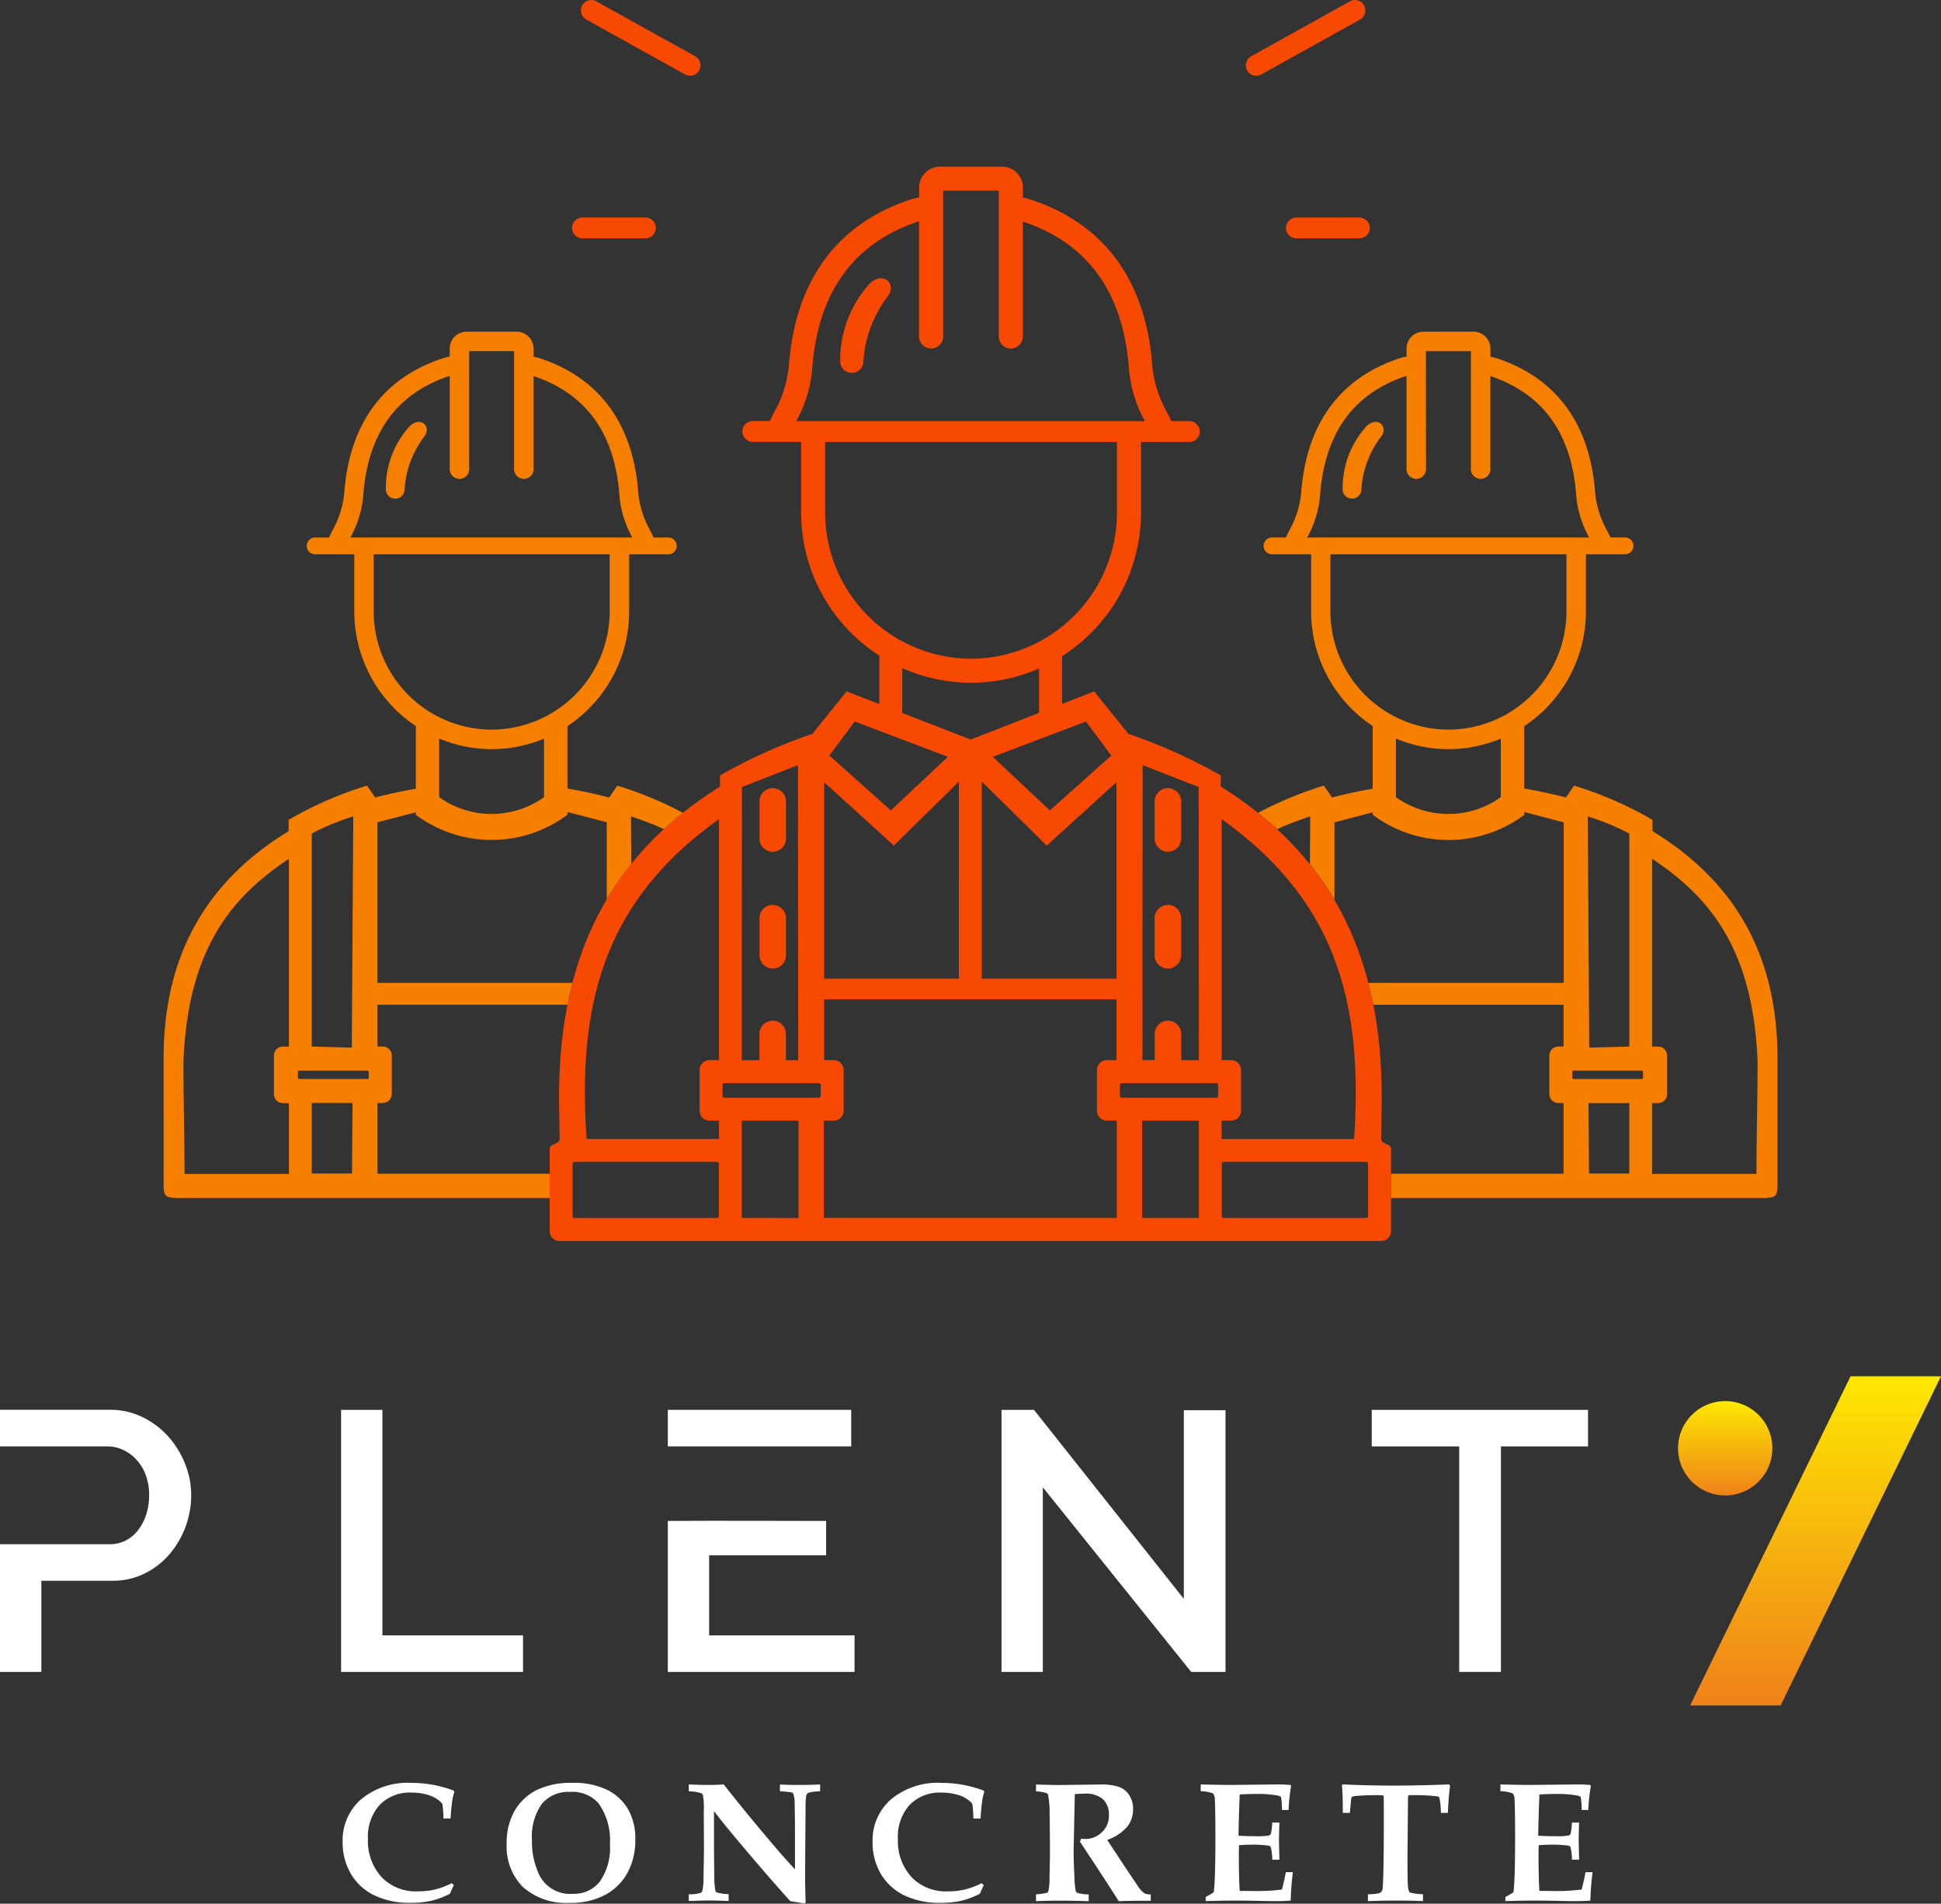
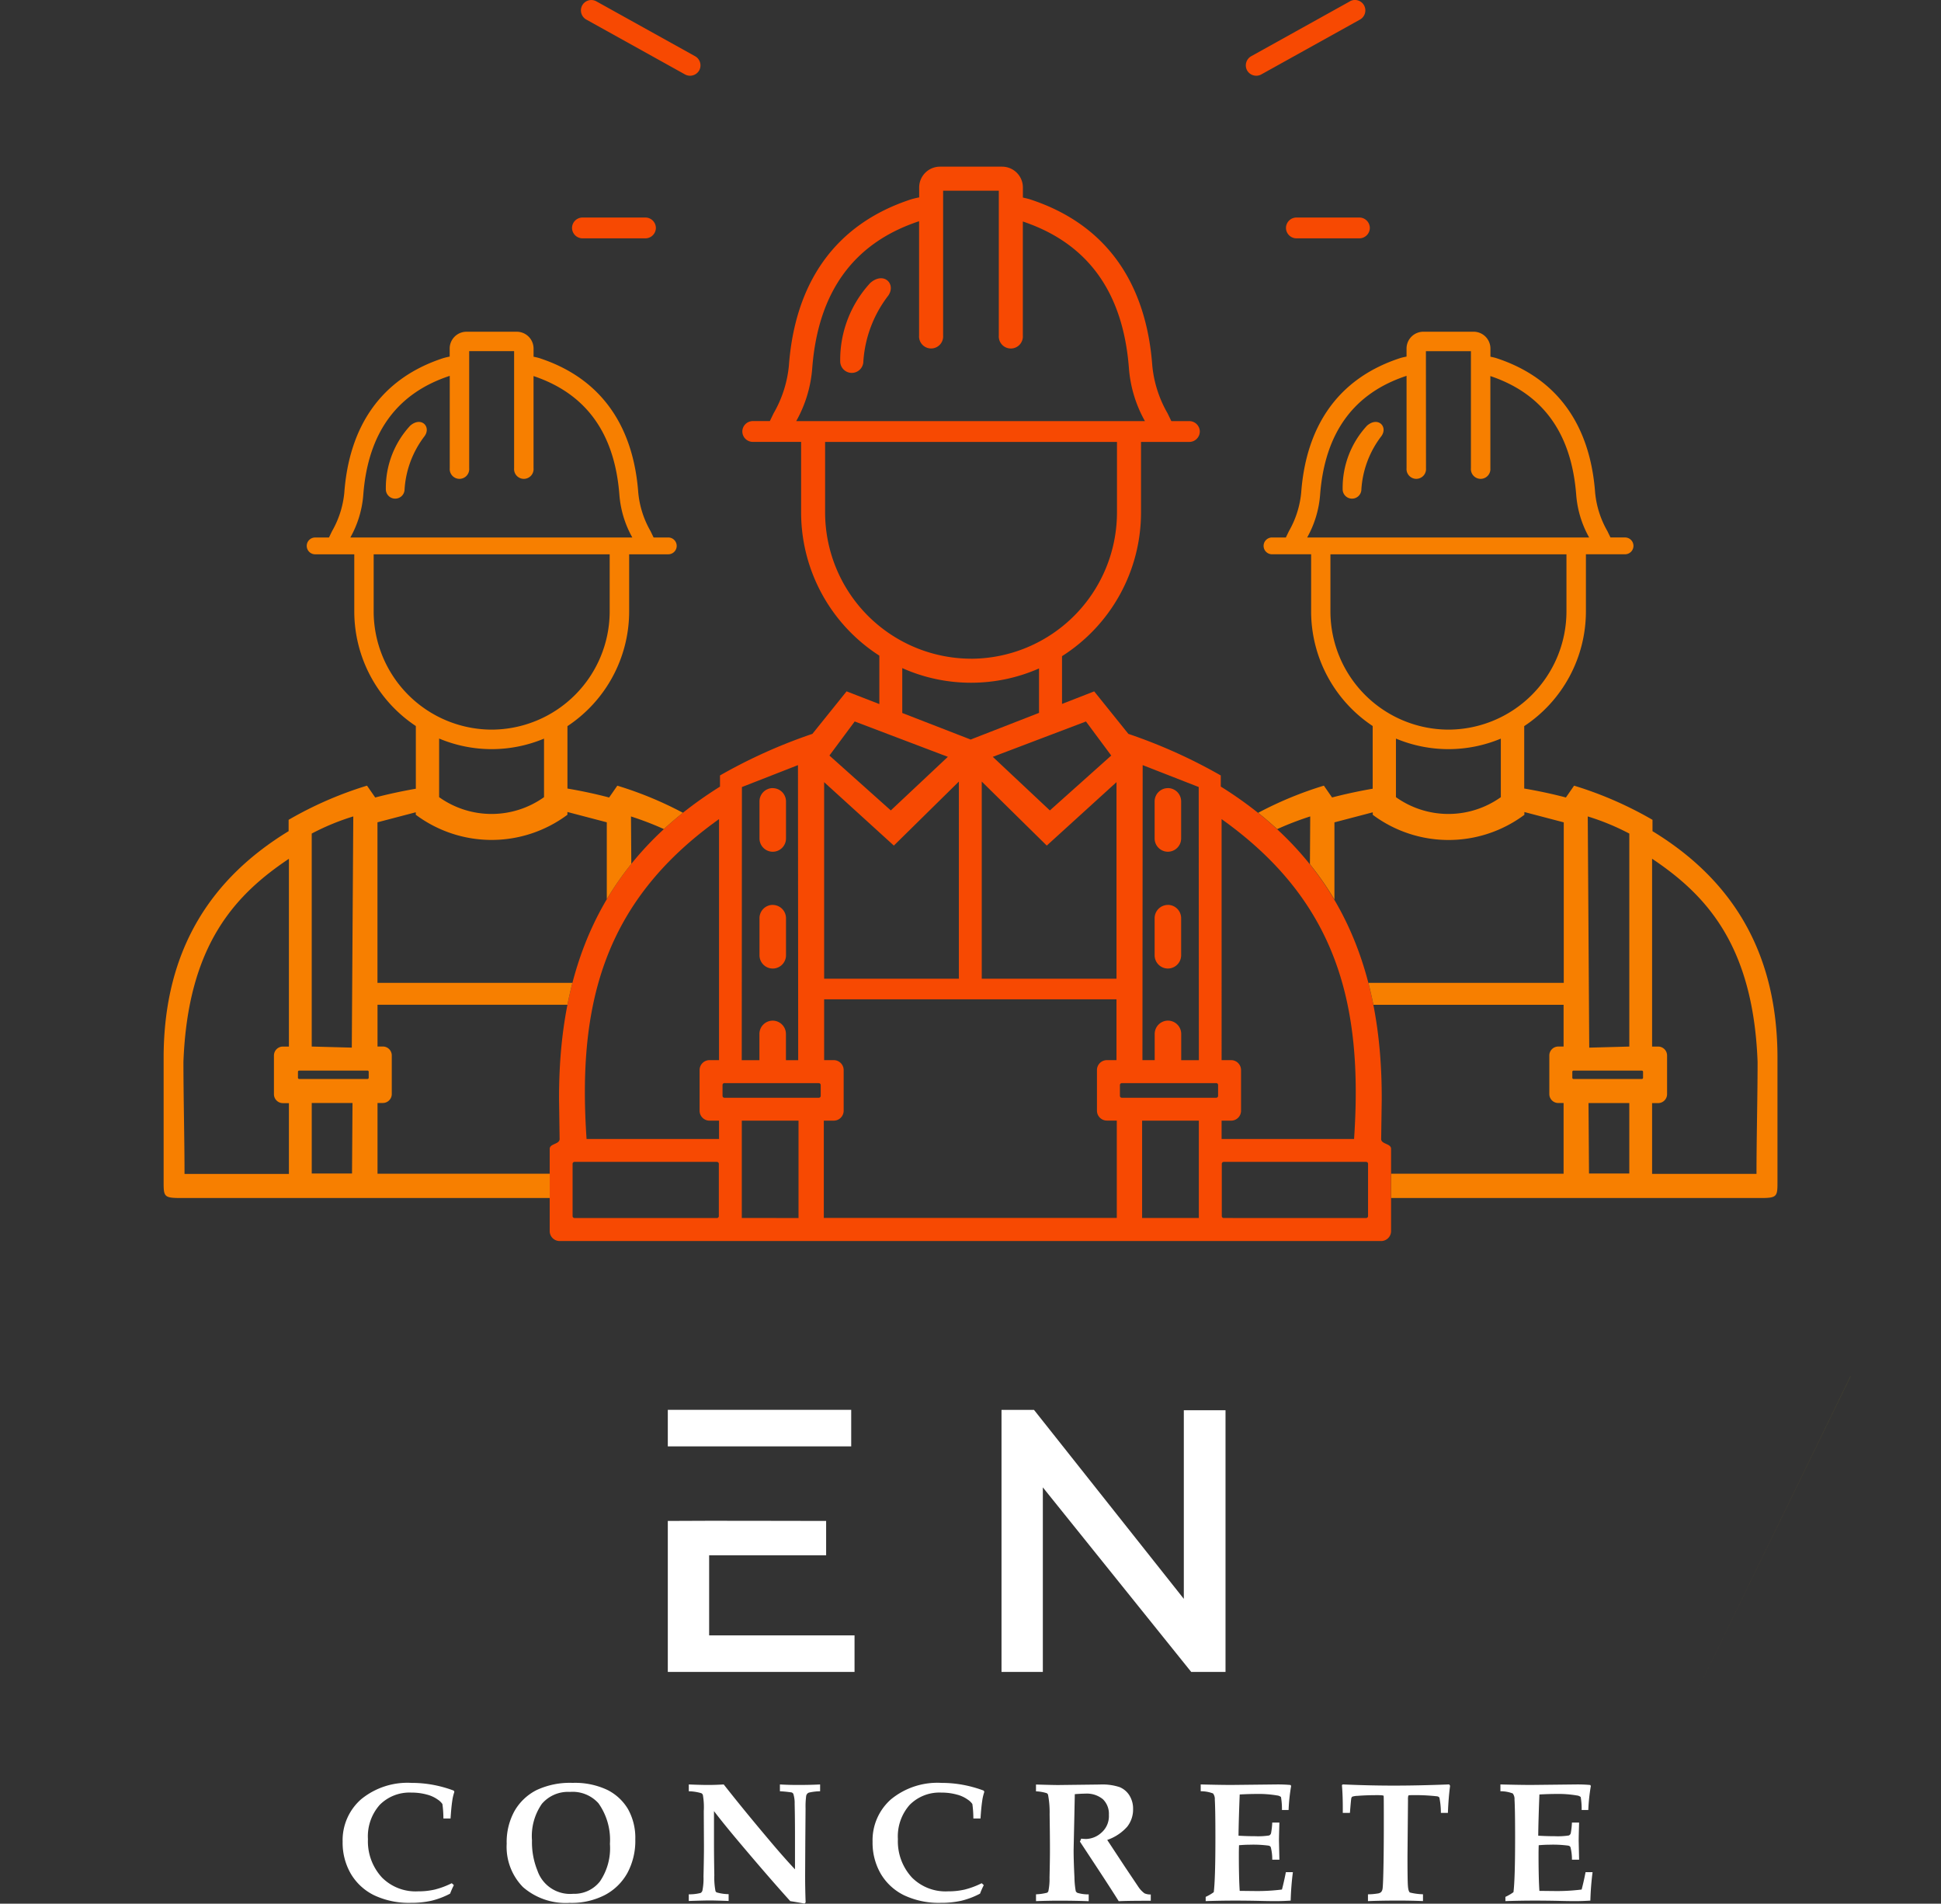
<svg xmlns="http://www.w3.org/2000/svg" xmlns:xlink="http://www.w3.org/1999/xlink" width="110.829" height="108.682" viewBox="0 0 110.829 108.682">
  <rect x="0" y="0" width="110.829" height="108.682" fill="#333333" stroke="none" />
  <defs>
    <linearGradient id="linear-gradient" x1="0.496" y1="-0.051" x2="0.496" y2="1.018" gradientUnits="objectBoundingBox">
      <stop offset="0" stop-color="#ffed00" />
      <stop offset="1" stop-color="#ef7f1a" />
    </linearGradient>
    <linearGradient id="linear-gradient-2" x1="0.508" y1="-0.051" x2="0.508" y2="1.018" xlink:href="#linear-gradient" />
  </defs>
  <g id="Camada_x0020_1" transform="translate(0 0.009)">
    <g id="_2112845312" transform="translate(0 -0.009)">
      <path id="Caminho_1" data-name="Caminho 1" d="M1195.883,6195.179l.118.108a4.63,4.63,0,0,0-.214.485,4.55,4.55,0,0,1-1.063.405,5.2,5.2,0,0,1-1.177.12,4.633,4.633,0,0,1-2.107-.436,3.148,3.148,0,0,1-1.326-1.23,3.531,3.531,0,0,1-.464-1.819,3.11,3.11,0,0,1,1.047-2.42,4.174,4.174,0,0,1,2.892-.942,6.721,6.721,0,0,1,1.213.109,6.961,6.961,0,0,1,1.194.332l.034.071a2.721,2.721,0,0,0-.118.495c-.042.276-.073.618-.1,1.026h-.408a6.169,6.169,0,0,0-.057-.826.933.933,0,0,0-.261-.251,1.842,1.842,0,0,0-.631-.29,3.23,3.23,0,0,0-.875-.112,2.39,2.39,0,0,0-1.812.7,2.714,2.714,0,0,0-.673,1.958,3.04,3.04,0,0,0,.811,2.2,2.706,2.706,0,0,0,2.052.779,4.123,4.123,0,0,0,.947-.1,4.768,4.768,0,0,0,.974-.363Zm6.749,1.119a3.712,3.712,0,0,1-2.685-.9,3.281,3.281,0,0,1-.93-2.477,3.657,3.657,0,0,1,.451-1.873,3.028,3.028,0,0,1,1.251-1.185,4.478,4.478,0,0,1,2.061-.414,4.323,4.323,0,0,1,1.981.4,2.863,2.863,0,0,1,1.185,1.1,3.356,3.356,0,0,1,.415,1.731,3.86,3.86,0,0,1-.456,1.921,3.147,3.147,0,0,1-1.286,1.253A4.148,4.148,0,0,1,1202.632,6196.3Zm.182-.516a1.859,1.859,0,0,0,1.527-.706,3.361,3.361,0,0,0,.571-2.143,3.6,3.6,0,0,0-.653-2.318,1.982,1.982,0,0,0-1.631-.65,1.96,1.96,0,0,0-1.6.679,3.217,3.217,0,0,0-.566,2.09,4.283,4.283,0,0,0,.31,1.72,1.969,1.969,0,0,0,2.038,1.328Zm6.6.418v-.389a2.585,2.585,0,0,0,.676-.077.24.24,0,0,0,.1-.124,3.355,3.355,0,0,0,.065-.806q.027-1.143.026-1.725l-.01-2.017a4.1,4.1,0,0,0-.052-.924.189.189,0,0,0-.089-.1,2.712,2.712,0,0,0-.715-.11v-.389c.493.02.859.029,1.1.029q.394,0,.895-.029,1.1,1.4,2.48,3.037.921,1.1,1.589,1.809v-1.889q0-1.075-.019-1.853a1.736,1.736,0,0,0-.076-.567.169.169,0,0,0-.1-.082,6.423,6.423,0,0,0-.666-.066v-.389q.516.029,1.028.029c.467,0,.888-.01,1.268-.029v.389a3.09,3.09,0,0,0-.637.076.249.249,0,0,0-.1.066.3.3,0,0,0-.057.11,4.543,4.543,0,0,0-.037.733l-.015,1.9-.01,1.917q0,.773.029,1.543l-.062.066c-.386-.07-.656-.115-.815-.138q-1.221-1.351-2.947-3.4-.873-1.036-1.409-1.741v1.846q0,.754.019,1.817a4.078,4.078,0,0,0,.066.9.143.143,0,0,0,.07.079,2.569,2.569,0,0,0,.681.1v.389q-.763-.029-1.093-.029-.275,0-1.174.029Zm16.727-1.021.118.108a4.63,4.63,0,0,0-.214.485,4.55,4.55,0,0,1-1.063.405,5.2,5.2,0,0,1-1.177.12,4.634,4.634,0,0,1-2.107-.436,3.149,3.149,0,0,1-1.326-1.23,3.533,3.533,0,0,1-.463-1.819,3.11,3.11,0,0,1,1.047-2.42,4.174,4.174,0,0,1,2.892-.942,6.719,6.719,0,0,1,1.213.109,6.959,6.959,0,0,1,1.195.332l.034.071a2.721,2.721,0,0,0-.118.495c-.042.276-.073.618-.1,1.026h-.408a6.169,6.169,0,0,0-.057-.826.932.932,0,0,0-.261-.251,1.841,1.841,0,0,0-.631-.29,3.23,3.23,0,0,0-.875-.112,2.39,2.39,0,0,0-1.812.7,2.714,2.714,0,0,0-.673,1.958,3.04,3.04,0,0,0,.811,2.2,2.706,2.706,0,0,0,2.052.779,4.125,4.125,0,0,0,.947-.1,4.768,4.768,0,0,0,.974-.363Zm3.1,1.021v-.389a2.931,2.931,0,0,0,.632-.091.16.16,0,0,0,.074-.09,3.392,3.392,0,0,0,.066-.772q.024-1.019.024-1.6,0-.792-.019-2.012a5.311,5.311,0,0,0-.089-1.115.161.161,0,0,0-.076-.094,2.364,2.364,0,0,0-.613-.105v-.389q.982.029,1.268.029l2.381-.029a3.144,3.144,0,0,1,1.128.149,1.2,1.2,0,0,1,.561.479,1.428,1.428,0,0,1,.206.774,1.583,1.583,0,0,1-.331,1,2.68,2.68,0,0,1-1.146.761l1.008,1.53.786,1.172a1.448,1.448,0,0,0,.335.347.826.826,0,0,0,.358.065v.359l-.279,0c-.8,0-1.32.013-1.551.024q-.413-.661-1.237-1.916l-.979-1.487a1.026,1.026,0,0,0,.071-.167q.19.019.282.019a1.351,1.351,0,0,0,.871-.357,1.248,1.248,0,0,0,.43-1.018,1.162,1.162,0,0,0-.341-.894,1.447,1.447,0,0,0-1.02-.319c-.144,0-.339.01-.585.029l-.029,1.405-.039,1.783q0,.6.047,1.548a4.9,4.9,0,0,0,.075.8.215.215,0,0,0,.1.1,2.165,2.165,0,0,0,.64.086v.389c-.567-.02-1.072-.029-1.509-.029C1230.273,6196.171,1229.773,6196.181,1229.236,6196.2Zm9.688,0v-.243a2.625,2.625,0,0,0,.461-.268q.095-.744.094-3.127,0-1.625-.034-2.154a.525.525,0,0,0-.1-.355,1.947,1.947,0,0,0-.705-.126v-.389q1.121.029,1.77.029l2.616-.029c.276,0,.523.011.744.032l.034.054a10.5,10.5,0,0,0-.146,1.373h-.379a4.076,4.076,0,0,0-.055-.74.405.405,0,0,0-.216-.089,6.254,6.254,0,0,0-1.209-.086q-.4,0-.932.029-.058,1.478-.068,2.354.508.029.953.029a4.1,4.1,0,0,0,.793-.042.194.194,0,0,0,.113-.138,4.268,4.268,0,0,0,.067-.6h.408q-.024.8-.024,1.049l.024,1.072h-.408a2.785,2.785,0,0,0-.086-.721.179.179,0,0,0-.128-.083,6.651,6.651,0,0,0-1.07-.052q-.26,0-.613.029c-.006.168-.01.339-.01.514q0,1.359.049,2.093l.942.01a11.377,11.377,0,0,0,1.47-.087q.116-.438.224-.992h.4a16.2,16.2,0,0,0-.126,1.624q-.433.029-.832.029c-.173,0-.517,0-1.029-.015q-.717-.014-1.321-.014-.793,0-1.671.029Zm9.266,0v-.389a3.553,3.553,0,0,0,.558-.047.367.367,0,0,0,.193-.08.378.378,0,0,0,.084-.2c.021-.136.041-.635.055-1.5q.014-.921.015-1.879c0-1.257,0-1.9-.011-1.919s-.12-.036-.337-.036q-.662,0-1.14.039a1.114,1.114,0,0,0-.311.047.153.153,0,0,0-.055.084c-.013.041-.039.321-.081.842h-.408q.01-.922-.049-1.586l.052-.039q1.5.068,2.913.068t3.16-.068l.052.078q-.09.659-.126,1.547h-.4a4.4,4.4,0,0,0-.086-.875.207.207,0,0,0-.151-.073,11.371,11.371,0,0,0-1.509-.063c-.063,0-.1.01-.114.029a.853.853,0,0,0-.018.251l-.029,3.194q0,1.388.024,1.7c.015.211.054.339.114.383a3.393,3.393,0,0,0,.747.1v.389q-.7-.029-1.477-.029Q1248.829,6196.171,1248.19,6196.2Zm7.848,0v-.243a2.618,2.618,0,0,0,.46-.268q.095-.744.094-3.127,0-1.625-.034-2.154a.523.523,0,0,0-.1-.355,1.945,1.945,0,0,0-.705-.126v-.389q1.121.029,1.77.029l2.616-.029c.276,0,.524.011.744.032l.034.054a10.5,10.5,0,0,0-.146,1.373h-.379a4.068,4.068,0,0,0-.055-.74.4.4,0,0,0-.216-.089,6.256,6.256,0,0,0-1.209-.086q-.4,0-.932.029-.058,1.478-.068,2.354.508.029.953.029a4.1,4.1,0,0,0,.793-.042.194.194,0,0,0,.113-.138,4.216,4.216,0,0,0,.066-.6h.409q-.024.8-.024,1.049l.024,1.072h-.409a2.776,2.776,0,0,0-.086-.721.179.179,0,0,0-.128-.083,6.651,6.651,0,0,0-1.07-.052q-.26,0-.613.029c-.006.168-.01.339-.01.514q0,1.359.049,2.093l.942.01a11.378,11.378,0,0,0,1.47-.087q.117-.438.224-.992h.4a16.129,16.129,0,0,0-.126,1.624q-.433.029-.832.029c-.173,0-.517,0-1.029-.015q-.717-.014-1.321-.014-.793,0-1.671.029Z" transform="translate(-1170.086 -6087.663)" fill="#fff" />
      <g id="Grupo_2" data-name="Grupo 2" transform="translate(0 78.574)">
-         <path id="Caminho_2" data-name="Caminho 2" d="M0,4909.422v-7.292H6.259a1.977,1.977,0,0,0,.917-.21,2.1,2.1,0,0,0,.706-.59,2.946,2.946,0,0,0,.464-.885,3.514,3.514,0,0,0,.169-1.117,3.22,3.22,0,0,0-.19-1.138,2.668,2.668,0,0,0-.527-.875,2.4,2.4,0,0,0-.769-.569,2.1,2.1,0,0,0-.9-.2l-3.772,0H0v-2.089H6.28a4.163,4.163,0,0,1,1.865.421,4.782,4.782,0,0,1,1.465,1.107,5.217,5.217,0,0,1,.959,1.559,4.784,4.784,0,0,1,.348,1.781,5.2,5.2,0,0,1-1.243,3.382,4.464,4.464,0,0,1-1.423,1.1,4.115,4.115,0,0,1-1.844.411H2.361v5.205H0Z" transform="translate(0 -4892.544)" fill="#fff" fill-rule="evenodd" />
-         <path id="Caminho_3" data-name="Caminho 3" d="M1184.31,4909.441v-14.962h2.36v12.876h8.029v2.086Z" transform="translate(-1164.834 -4892.563)" fill="#fff" />
        <path id="Caminho_4" data-name="Caminho 4" d="M3479.68,4898.905v10.536h-2.36v-14.962h1.854l8.556,10.79V4894.5h2.381v14.94h-1.96Z" transform="translate(-3420.135 -4892.563)" fill="#fff" />
-         <path id="Caminho_5" data-name="Caminho 5" d="M4775.209,4896.566h-4.974v12.875h-2.381v-12.875h-4.994v-2.086h12.349Z" transform="translate(-4684.534 -4892.563)" fill="#fff" />
        <path id="Caminho_6" data-name="Caminho 6" d="M2329.312,4907.316v2.086H2318.65v-8.619c3.012-.021,6.011,0,9.04,0v1.96h-6.68v4.573Zm-10.662-10.79v-2.086h10.472v2.086H2318.65Z" transform="translate(-2280.519 -4892.525)" fill="#fff" />
        <g id="Grupo_1" data-name="Grupo 1" transform="translate(95.814)">
-           <path id="Caminho_7" data-name="Caminho 7" d="M5868.24,4796.753h5.167l9.158-18.793H5877.4Z" transform="translate(-5867.55 -4777.96)" fill-rule="evenodd" fill="url(#linear-gradient)" />
-           <path id="Caminho_8" data-name="Caminho 8" d="M5828.993,4869.446a2.693,2.693,0,1,0-2.693-2.693A2.693,2.693,0,0,0,5828.993,4869.446Z" transform="translate(-5826.3 -4862.644)" fill-rule="evenodd" fill="url(#linear-gradient-2)" />
+           <path id="Caminho_7" data-name="Caminho 7" d="M5868.24,4796.753l9.158-18.793H5877.4Z" transform="translate(-5867.55 -4777.96)" fill-rule="evenodd" fill="url(#linear-gradient)" />
        </g>
      </g>
      <g id="Grupo_3" data-name="Grupo 3" transform="translate(9.34)">
        <path id="Caminho_9" data-name="Caminho 9" d="M1910.468,12.41h3.6a.6.6,0,0,1,.594.594h0a.6.6,0,0,1-.594.594h-3.6a.6.6,0,0,1-.594-.594h0A.6.6,0,0,1,1910.468,12.41Zm.789-12.346L1916.9,3.2a.6.6,0,0,1,.238.806h0a.6.6,0,0,1-.806.238l-5.641-3.135a.6.6,0,0,1-.238-.806h0a.594.594,0,0,1,.806-.238Zm43.04,0L1948.656,3.2a.6.6,0,0,0-.238.806h0a.6.6,0,0,0,.806.238l5.641-3.135A.6.6,0,0,0,1955.1.3h0a.594.594,0,0,0-.806-.238Zm-3.063,12.346h3.6a.6.6,0,0,1,.594.594h0a.6.6,0,0,1-.594.594h-3.6a.6.6,0,0,1-.594-.594h0A.6.6,0,0,1,1951.234,12.41Zm-19.9,30.789-5.319-2.019-1.444,1.945,3.505,3.133Zm1.323-5.6h0a8.357,8.357,0,0,0,8.333-8.332V25.221h-16.665v4.044a8.357,8.357,0,0,0,8.332,8.332Zm-6.154-16.87a6.891,6.891,0,0,1,1.417-3.847c.482-.665-.233-1.413-1.012-.742a6.468,6.468,0,0,0-1.721,4.488A.661.661,0,0,0,1926.5,20.727Zm4.562-9.849h3.178v8.267a.688.688,0,1,0,1.372,0V12.637c3.636,1.219,5.714,3.948,6.056,8.361a7.3,7.3,0,0,0,.915,3.034h-19.91a7.3,7.3,0,0,0,.915-3.034c.344-4.431,2.437-7.166,6.1-8.377v6.524a.688.688,0,1,0,1.372,0V10.878Zm13.03,13.154-.217-.448a6.723,6.723,0,0,1-.87-2.706c-.336-4.59-2.51-8.052-6.99-9.51-.092-.03-.265-.07-.4-.1v-.58a1.188,1.188,0,0,0-1.184-1.184h-3.554a1.188,1.188,0,0,0-1.184,1.184v.571a4.608,4.608,0,0,0-.45.106c-4.48,1.459-6.654,4.92-6.99,9.51a6.717,6.717,0,0,1-.87,2.706l-.217.448h-.977a.6.6,0,0,0-.594.594h0a.6.6,0,0,0,.594.594h2.763v4.044a9.719,9.719,0,0,0,4.466,8.159v2.765l-1.87-.726-1.952,2.427a30.029,30.029,0,0,0-5.276,2.374V44.9c-7.01,4.38-9.216,10.682-9.19,17.876q.016,1.12.032,2.241c0,.311-.566.255-.566.566v4.694a.569.569,0,0,0,.566.566h46.91a.569.569,0,0,0,.566-.566V65.579c0-.311-.57-.255-.566-.566q.016-1.121.032-2.241c.026-7.194-2.18-13.5-9.19-17.876v-.633a30.028,30.028,0,0,0-5.276-2.374l-1.952-2.427-1.837.717V37.452a9.719,9.719,0,0,0,4.511-8.187V25.221h2.763a.6.6,0,0,0,.594-.594h0a.6.6,0,0,0-.594-.594h-1.03Zm-15.364,14.1a9.614,9.614,0,0,0,3.926.835h0a9.612,9.612,0,0,0,3.882-.816v2.537l-3.921,1.529v-.014l-3.888-1.509V38.134ZM1933.9,43.2l5.319-2.019,1.444,1.945-3.505,3.133Zm-9.649,26.328V63.97h.567a.568.568,0,0,0,.566-.566V61.081a.568.568,0,0,0-.566-.566h-.549V57.042h16.693v3.473h-.549a.568.568,0,0,0-.566.566V63.4a.568.568,0,0,0,.566.566h.567v5.557h-16.729Zm18.174,0V63.97h3.239v5.557Zm5.174,0h-.534a.114.114,0,0,1-.09-.107V66.433a.111.111,0,0,1,.109-.109h8.133a.109.109,0,0,1,.109.109V69.42a.111.111,0,0,1-.109.109H1947.6v0Zm-.944-7.7h-5.388a.109.109,0,0,0-.109.109v.617a.109.109,0,0,0,.109.109h5.388a.109.109,0,0,0,.109-.109v-.617A.109.109,0,0,0,1946.66,61.825Zm7.873,3.189h-7.564V63.97h.544a.567.567,0,0,0,.566-.566V61.081a.567.567,0,0,0-.566-.566h-.544V46.755c6.655,4.742,8.079,10.675,7.564,18.258Zm-12.084-4.5h.7v-1.5a.759.759,0,0,1,.757-.757h0a.759.759,0,0,1,.757.757v1.5h1.008l-.009-15.594-3.2-1.251Zm-1.481-15.87V55.866h-7.694V44.61l3.712,3.656,3.981-3.621Zm2.934.339h0a.759.759,0,0,0-.757.757v2.117a.759.759,0,0,0,.757.757h0a.759.759,0,0,0,.757-.757V45.741A.759.759,0,0,0,1943.9,44.984Zm0,6.668h0a.759.759,0,0,0-.757.757v2.117a.759.759,0,0,0,.757.757h0a.759.759,0,0,0,.757-.757V52.409A.759.759,0,0,0,1943.9,51.652Zm-21.09,17.875V63.97h-3.239v5.557Zm-5.174,0h.534a.115.115,0,0,0,.09-.107V66.433a.112.112,0,0,0-.109-.109h-8.133a.109.109,0,0,0-.109.109V69.42a.111.111,0,0,0,.109.109h7.618Zm.944-7.7h5.388a.109.109,0,0,1,.109.109v.617a.109.109,0,0,1-.109.109h-5.388a.109.109,0,0,1-.109-.109v-.617A.109.109,0,0,1,1918.581,61.825Zm-7.873,3.189h7.564V63.97h-.544a.567.567,0,0,1-.566-.566V61.081a.567.567,0,0,1,.566-.566h.544V46.755c-6.656,4.742-8.079,10.675-7.564,18.258Zm12.084-4.5h-.7v-1.5a.759.759,0,0,0-.757-.757h0a.759.759,0,0,0-.757.757v1.5h-1.009l.01-15.594,3.2-1.251Zm1.481-15.87V55.866h7.694V44.61l-3.713,3.656-3.981-3.621Zm-2.934.339h0a.759.759,0,0,1,.757.757v2.117a.759.759,0,0,1-.757.757h0a.759.759,0,0,1-.757-.757V45.741A.759.759,0,0,1,1921.34,44.984Zm0,6.668h0a.759.759,0,0,1,.757.757v2.117a.759.759,0,0,1-.757.757h0a.759.759,0,0,1-.757-.757V52.409A.759.759,0,0,1,1921.34,51.652Z" transform="translate(-1886.552 0.009)" fill="#f74902" fill-rule="evenodd" />
        <path id="Caminho_10" data-name="Caminho 10" d="M574.731,1192.421h.346V1181.7c-3.041,2.038-5.775,4.893-6.023,11.6,0,2.008.062,4.384.062,6.392h5.961v-4.041h-.346a.511.511,0,0,1-.509-.509v-2.206A.511.511,0,0,1,574.731,1192.421Zm16.533-3.636H580.133v-9.167l2.188-.573v.142a7.238,7.238,0,0,0,8.658,0v-.158l2.248.589v4.391a17.28,17.28,0,0,1,1.4-2.016l-.018-2.709a17.982,17.982,0,0,1,1.878.721q.516-.476,1.086-.931a20.943,20.943,0,0,0-3.744-1.547l-.468.675c-.791-.208-1.584-.376-2.38-.511v-3.563a7.858,7.858,0,0,0,3.523-6.54v-3.27h2.235a.482.482,0,0,0,.48-.481h0a.482.482,0,0,0-.48-.48H595.9l-.175-.362a5.436,5.436,0,0,1-.7-2.188c-.272-3.712-2.03-6.511-5.652-7.691-.075-.024-.215-.056-.327-.078v-.469a.96.96,0,0,0-.958-.958h-2.874a.961.961,0,0,0-.958.958v.462a3.689,3.689,0,0,0-.364.086c-3.623,1.179-5.381,3.979-5.653,7.691a5.434,5.434,0,0,1-.7,2.188l-.175.362h-.79a.482.482,0,0,0-.48.48h0a.482.482,0,0,0,.48.48h2.235v3.27a7.858,7.858,0,0,0,3.515,6.534v3.579c-.775.134-1.549.3-2.32.5l-.468-.676a21.351,21.351,0,0,0-4.476,1.951v.647c-4.3,2.623-7.137,6.64-7.137,12.951v7.055c0,.841.008.938.938.938h21.11v-1.387h-9.835v-4.038h.305a.511.511,0,0,0,.509-.509v-2.206a.511.511,0,0,0-.509-.509h-.305v-2.383H590.98q.125-.633.285-1.252Zm-4.61-14.458h0a6.758,6.758,0,0,0,6.738-6.738v-3.27H579.916v3.27a6.758,6.758,0,0,0,6.738,6.738Zm-3,.51v3.346a5.158,5.158,0,0,0,5.989,0v-3.342a7.774,7.774,0,0,1-2.99.6h0A7.772,7.772,0,0,1,583.656,1174.837Zm-1.978-14.153a5.57,5.57,0,0,1,1.146-3.111c.39-.538-.188-1.143-.819-.6a5.23,5.23,0,0,0-1.392,3.63.535.535,0,0,0,1.064.082Zm3.689-7.964h2.57v6.686a.557.557,0,1,0,1.11,0v-5.264c2.941.985,4.621,3.193,4.9,6.762a5.906,5.906,0,0,0,.74,2.454h-16.1a5.9,5.9,0,0,0,.74-2.454c.278-3.584,1.971-5.8,4.935-6.774v5.276a.557.557,0,1,0,1.11,0v-6.686Zm-8.986,39.7,2.288.062.085-13.2a13.7,13.7,0,0,0-2.373.979v12.158Zm2.329,3.224H576.38v4.024h2.3Zm-3.045-1.851h3.9a.07.07,0,0,1,.07.07v.339a.07.07,0,0,1-.07.07h-3.9a.07.07,0,0,1-.07-.07v-.339A.07.07,0,0,1,575.664,1193.793Z" transform="translate(-567.92 -1132.672)" fill="#f77f00" fill-rule="evenodd" />
        <path id="Caminho_11" data-name="Caminho 11" d="M4378.811,1174.306h0a6.758,6.758,0,0,0,6.738-6.738v-3.27h-13.477v3.27A6.758,6.758,0,0,0,4378.811,1174.306Zm11.974,18.094h-.346v-10.723c3.042,2.038,5.776,4.893,6.023,11.6,0,2.008-.062,4.384-.062,6.392h-5.961v-4.041h.346a.511.511,0,0,0,.509-.509v-2.206A.51.51,0,0,0,4390.785,1192.4Zm-5.4-3.636h-11.145q.16.619.285,1.252h10.86v2.383h-.305a.51.51,0,0,0-.509.509v2.206a.511.511,0,0,0,.509.509h.305v4.038h-9.848v1.386h21.123c.93,0,.938-.1.938-.938v-7.055c0-6.312-2.834-10.328-7.136-12.951v-.647a21.342,21.342,0,0,0-4.477-1.951l-.468.675c-.791-.208-1.584-.376-2.38-.511v-3.563a7.857,7.857,0,0,0,3.523-6.54v-3.27h2.235a.483.483,0,0,0,.48-.481h0a.482.482,0,0,0-.48-.48h-.833l-.175-.362a5.444,5.444,0,0,1-.7-2.188c-.271-3.712-2.03-6.511-5.652-7.691-.075-.024-.215-.056-.327-.078v-.469a.961.961,0,0,0-.958-.958h-2.874a.961.961,0,0,0-.958.958v.462c-.116.022-.281.059-.364.086-3.623,1.18-5.381,3.979-5.652,7.691a5.436,5.436,0,0,1-.7,2.188l-.175.362h-.791a.482.482,0,0,0-.48.48h0a.482.482,0,0,0,.48.48h2.234v3.27a7.859,7.859,0,0,0,3.515,6.534v3.579c-.775.134-1.549.3-2.32.5l-.467-.675a20.957,20.957,0,0,0-3.751,1.551q.569.455,1.085.931a17.836,17.836,0,0,1,1.886-.725l-.017,2.726a17.163,17.163,0,0,1,1.4,2.022V1179.6l2.188-.573v.142a7.238,7.238,0,0,0,8.658,0v-.158l2.248.589v9.167Zm3.752,3.636-2.287.062-.085-13.2a13.694,13.694,0,0,1,2.373.979V1192.4Zm-2.329,3.224h2.329v4.024h-2.3Zm3.045-1.852h-3.9a.07.07,0,0,0-.07.07v.339a.07.07,0,0,0,.07.07h3.9a.07.07,0,0,0,.07-.07v-.339A.07.07,0,0,0,4389.852,1193.773Zm-14.04-18.956v3.346a5.158,5.158,0,0,0,5.989,0v-3.342a7.775,7.775,0,0,1-2.99.6h0A7.777,7.777,0,0,1,4375.812,1174.817Zm-1.978-14.153a5.564,5.564,0,0,1,1.146-3.111c.389-.538-.188-1.143-.819-.6a5.229,5.229,0,0,0-1.392,3.63.535.535,0,0,0,1.064.082Zm3.689-7.964h2.57v6.686a.557.557,0,1,0,1.11,0v-5.264c2.94.985,4.62,3.193,4.9,6.761a5.9,5.9,0,0,0,.74,2.454h-16.1a5.911,5.911,0,0,0,.74-2.454c.278-3.584,1.971-5.8,4.935-6.774v5.276a.557.557,0,1,0,1.11,0Z" transform="translate(-4305.446 -1132.651)" fill="#f77f00" fill-rule="evenodd" />
      </g>
    </g>
  </g>
</svg>